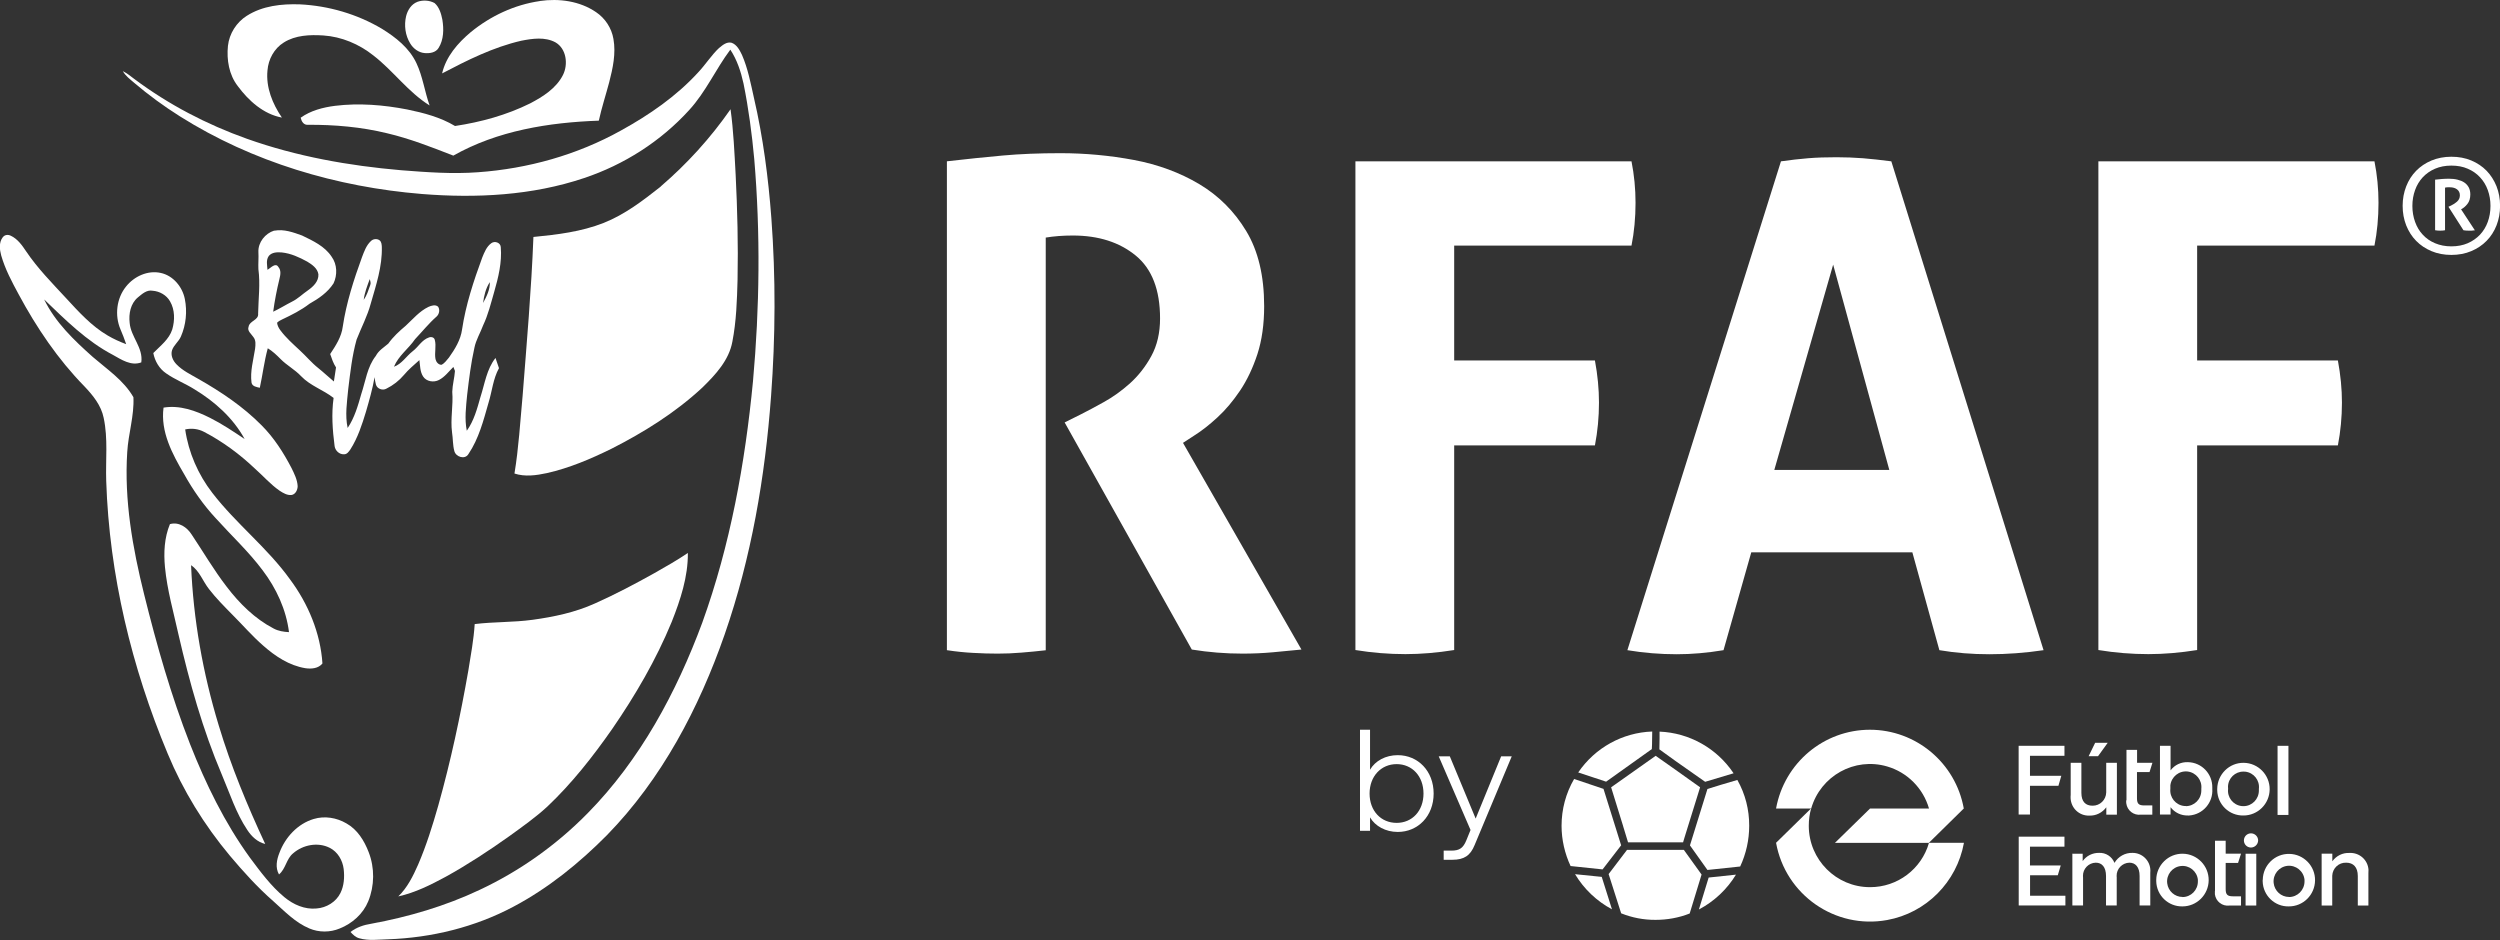
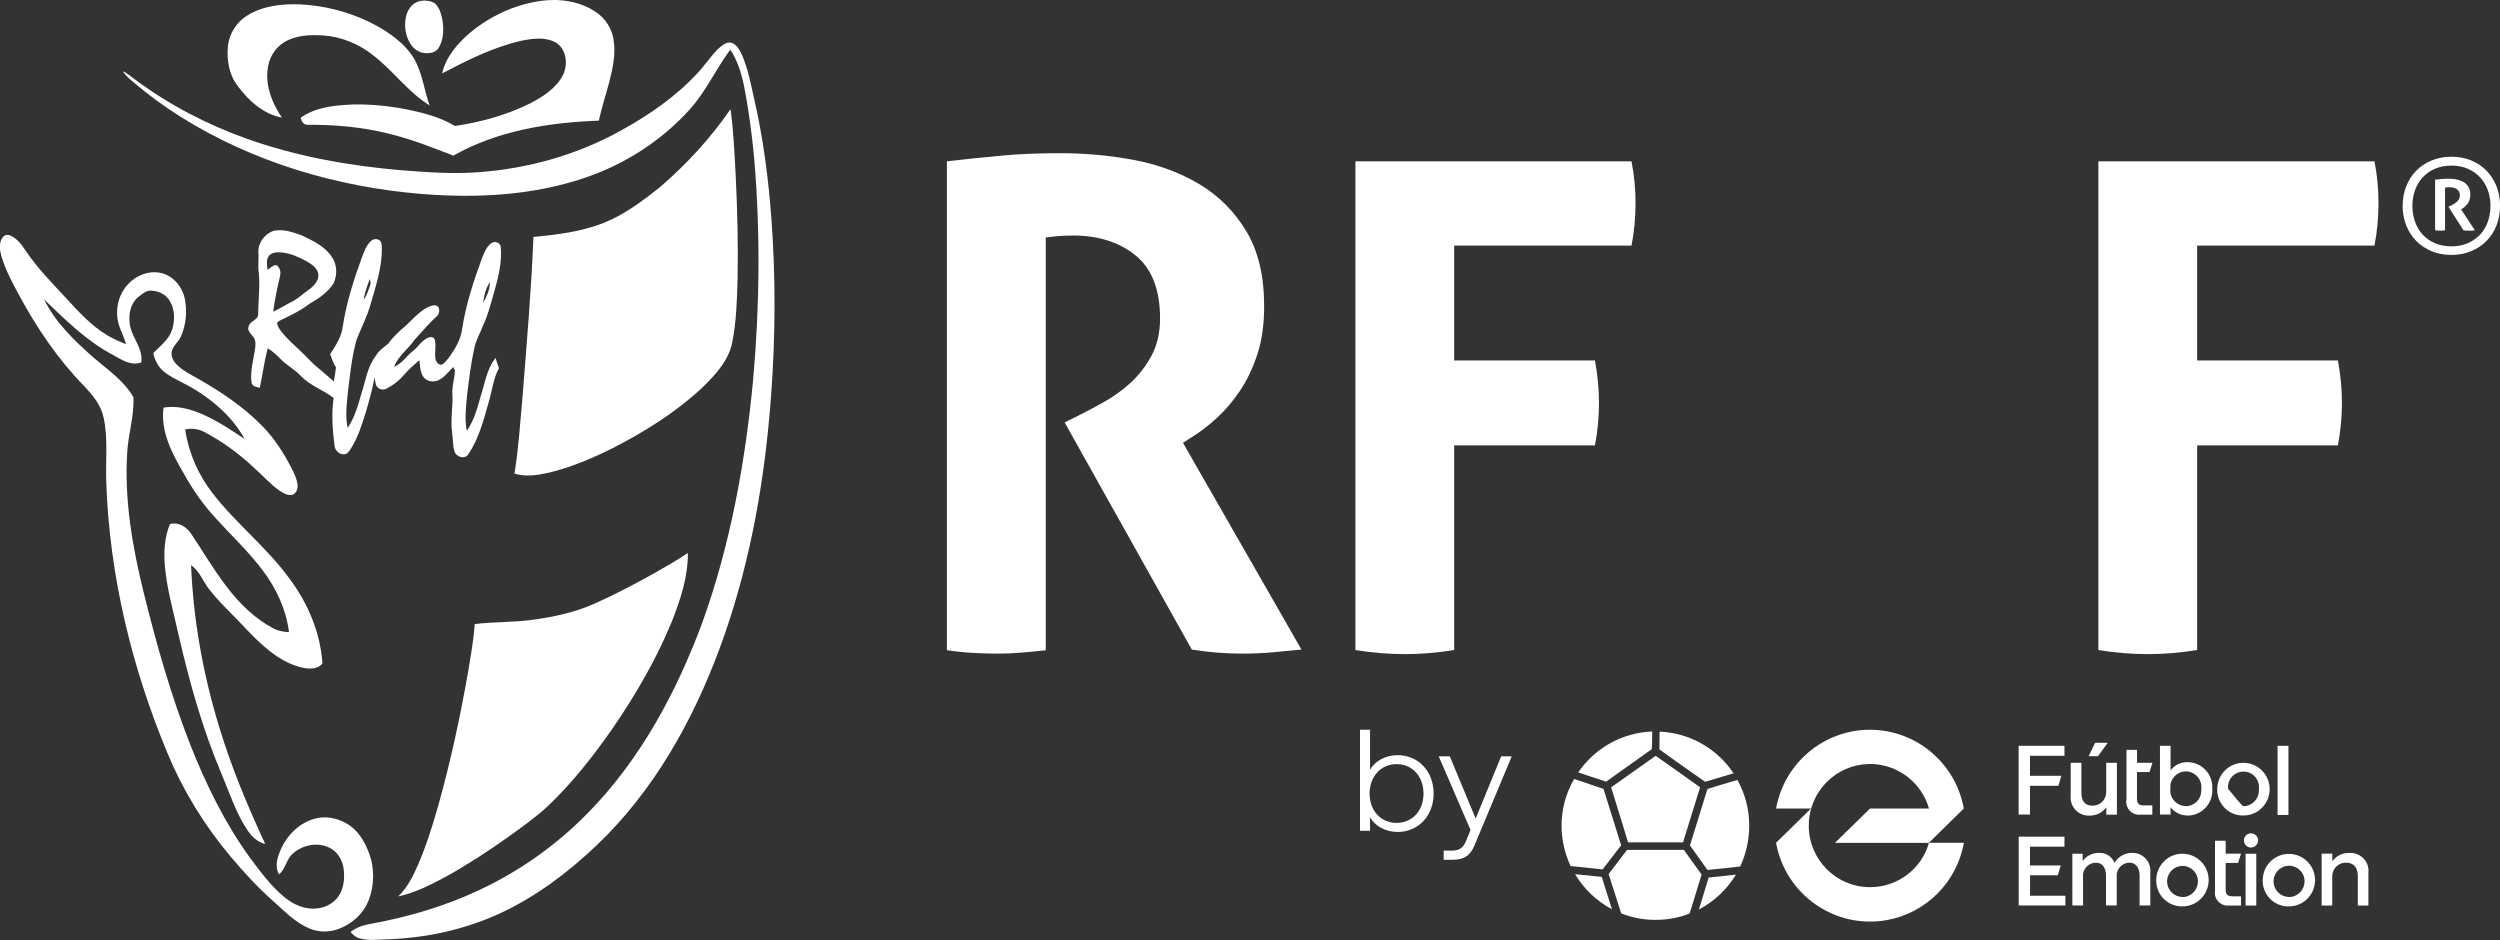
<svg xmlns="http://www.w3.org/2000/svg" fill="none" viewBox="0 0 125 47" height="47" width="125">
  <rect x="0" y="0" width="125" height="47" fill="#333333" stroke="none" />
  <g clip-path="url(#clip0_5_724)">
    <path fill="white" d="M33.04 9.318C34.358 8.187 35.536 6.889 36.527 5.462C36.676 6.543 36.722 7.638 36.782 8.726C36.868 10.474 36.914 12.229 36.878 13.981C36.85 15.015 36.818 16.061 36.619 17.081C36.449 18.015 35.774 18.736 35.121 19.375C33.772 20.63 32.195 21.615 30.562 22.443C29.532 22.949 28.467 23.402 27.345 23.655C26.813 23.77 26.248 23.848 25.723 23.677C25.936 22.389 26.01 21.083 26.131 19.785C26.337 17.142 26.568 14.498 26.671 11.848C27.86 11.733 29.067 11.587 30.186 11.145C31.244 10.724 32.156 10.025 33.044 9.322L33.04 9.318Z" />
    <path fill="white" d="M26.99 0.05C27.949 -0.089 28.989 0.05 29.802 0.607C30.257 0.913 30.58 1.402 30.672 1.948C30.803 2.676 30.64 3.414 30.459 4.117C30.289 4.756 30.083 5.387 29.941 6.033C27.441 6.122 24.874 6.532 22.666 7.781C21.583 7.36 20.497 6.932 19.36 6.664C18.064 6.347 16.726 6.232 15.395 6.24C15.182 6.257 15.075 6.068 15.033 5.886C15.537 5.526 16.147 5.369 16.754 5.291C17.954 5.144 19.172 5.244 20.358 5.473C21.185 5.644 22.02 5.861 22.751 6.3C24.047 6.104 25.329 5.754 26.508 5.169C27.146 4.834 27.811 4.417 28.148 3.75C28.418 3.214 28.322 2.437 27.775 2.119C27.25 1.834 26.625 1.927 26.064 2.037C24.665 2.358 23.369 3.008 22.105 3.671C22.3 2.826 22.893 2.148 23.539 1.606C24.526 0.799 25.726 0.236 26.99 0.054V0.05Z" />
    <path fill="white" d="M20.866 0.093C21.143 -0.007 21.469 0.011 21.729 0.153C21.966 0.36 22.059 0.685 22.119 0.988C22.194 1.456 22.19 1.98 21.931 2.394C21.789 2.633 21.484 2.676 21.232 2.654C20.93 2.629 20.663 2.429 20.511 2.173C20.262 1.769 20.198 1.266 20.305 0.81C20.379 0.507 20.568 0.207 20.869 0.093H20.866Z" />
    <path fill="white" d="M35.969 2.39C36.133 2.248 36.342 2.08 36.577 2.137C36.843 2.23 36.981 2.504 37.098 2.743C37.397 3.428 37.535 4.17 37.698 4.898C38.156 6.871 38.416 8.886 38.568 10.905C38.788 13.863 38.774 16.838 38.554 19.795C38.256 23.844 37.567 27.883 36.232 31.725C34.95 35.406 33.086 38.952 30.349 41.756C28.961 43.158 27.406 44.417 25.659 45.341C23.738 46.361 21.579 46.886 19.41 46.964C18.927 46.975 18.434 47.05 17.965 46.914C17.784 46.868 17.649 46.733 17.525 46.6C17.827 46.365 18.192 46.244 18.562 46.187C20.426 45.844 22.261 45.306 23.976 44.496C25.989 43.554 27.828 42.245 29.387 40.657C32.011 37.989 33.821 34.621 35.114 31.133C36.513 27.255 37.255 23.163 37.649 19.068C37.983 15.375 38.025 11.651 37.713 7.959C37.596 6.692 37.429 5.426 37.176 4.177C37.045 3.582 36.853 2.993 36.516 2.483C35.785 3.46 35.288 4.602 34.457 5.505C33.037 7.067 31.201 8.237 29.202 8.904C26.603 9.778 23.816 9.917 21.1 9.7C16.847 9.354 12.625 8.105 8.997 5.818C8.194 5.312 7.427 4.752 6.703 4.135C6.501 3.96 6.274 3.796 6.142 3.557C6.348 3.66 6.526 3.803 6.707 3.942C8.422 5.226 10.339 6.225 12.355 6.942C14.834 7.823 17.443 8.287 20.06 8.512C21.338 8.612 22.623 8.708 23.905 8.612C26.397 8.433 28.861 7.745 31.049 6.525C32.462 5.747 33.814 4.816 34.911 3.617C35.284 3.221 35.572 2.754 35.969 2.383V2.39Z" />
    <path fill="white" d="M13.719 11.534C14.195 11.445 14.663 11.616 15.104 11.776C15.65 12.04 16.24 12.312 16.584 12.839C16.861 13.221 16.875 13.753 16.676 14.17C16.385 14.62 15.934 14.93 15.476 15.187C15.057 15.511 14.582 15.747 14.106 15.972C14.014 16.014 13.925 16.064 13.854 16.136C13.868 16.278 13.939 16.41 14.024 16.521C14.301 16.892 14.649 17.199 14.986 17.513C15.302 17.802 15.576 18.137 15.913 18.404C16.183 18.619 16.431 18.858 16.694 19.075C16.73 18.84 16.769 18.608 16.801 18.372C16.666 18.169 16.588 17.934 16.509 17.702C16.786 17.281 17.074 16.846 17.138 16.332C17.316 15.14 17.688 13.988 18.1 12.857C18.21 12.572 18.313 12.269 18.544 12.055C18.654 11.944 18.842 11.919 18.974 12.012C19.076 12.087 19.084 12.226 19.091 12.344C19.119 13.321 18.803 14.256 18.537 15.183C18.37 15.807 18.065 16.378 17.83 16.978C17.603 17.787 17.514 18.629 17.411 19.46C17.351 20.103 17.244 20.759 17.383 21.398C17.727 20.887 17.898 20.285 18.065 19.696C18.281 19.054 18.359 18.344 18.792 17.794C18.931 17.523 19.194 17.37 19.414 17.181C19.655 16.842 19.964 16.557 20.284 16.289C20.646 15.954 20.972 15.561 21.423 15.344C21.569 15.28 21.768 15.215 21.903 15.333C22.006 15.479 21.963 15.704 21.835 15.822C21.441 16.168 21.114 16.578 20.752 16.96C20.426 17.438 19.925 17.784 19.698 18.337C20.095 18.194 20.312 17.812 20.632 17.563C20.916 17.349 21.093 16.992 21.445 16.874C21.555 16.828 21.707 16.86 21.739 16.992C21.825 17.306 21.714 17.637 21.775 17.955C21.807 18.098 21.917 18.24 22.073 18.24C22.233 18.166 22.332 18.009 22.446 17.88C22.744 17.459 23.032 16.999 23.103 16.475C23.287 15.24 23.681 14.049 24.111 12.879C24.218 12.618 24.328 12.333 24.562 12.162C24.729 12.033 25.023 12.122 25.038 12.351C25.105 13.114 24.917 13.874 24.707 14.605C24.544 15.165 24.409 15.736 24.157 16.264C24.019 16.642 23.799 16.992 23.72 17.391C23.547 18.162 23.451 18.95 23.358 19.739C23.302 20.334 23.22 20.941 23.34 21.537C23.696 21.041 23.859 20.434 24.022 19.853C24.239 19.189 24.331 18.462 24.775 17.898C24.835 18.066 24.892 18.237 24.949 18.408C24.654 18.94 24.605 19.56 24.427 20.135C24.175 21.019 23.941 21.936 23.419 22.707C23.245 22.996 22.79 22.846 22.716 22.55C22.634 22.247 22.652 21.929 22.602 21.619C22.513 20.945 22.669 20.267 22.613 19.592C22.623 19.239 22.723 18.897 22.748 18.547C22.726 18.497 22.691 18.397 22.669 18.347C22.435 18.576 22.24 18.85 21.945 19C21.686 19.136 21.317 19.079 21.154 18.822C20.997 18.579 21.008 18.28 20.969 18.005C20.706 18.244 20.426 18.472 20.198 18.747C19.957 19.032 19.655 19.268 19.321 19.432C19.133 19.543 18.856 19.443 18.796 19.229C18.761 19.107 18.746 18.982 18.729 18.858C18.629 19.439 18.466 20.006 18.302 20.573C18.104 21.226 17.891 21.886 17.521 22.468C17.443 22.578 17.351 22.721 17.198 22.714C16.964 22.725 16.762 22.532 16.73 22.304C16.627 21.505 16.566 20.695 16.68 19.896C16.165 19.493 15.512 19.289 15.054 18.808C14.745 18.479 14.34 18.269 14.028 17.951C13.832 17.752 13.627 17.559 13.389 17.413C13.211 18.062 13.133 18.733 12.991 19.389C12.831 19.35 12.615 19.328 12.576 19.132C12.501 18.565 12.668 18.005 12.753 17.448C12.778 17.245 12.806 17.01 12.661 16.842C12.561 16.689 12.348 16.546 12.43 16.335C12.476 16.036 12.945 16.011 12.906 15.679C12.92 14.941 13.019 14.195 12.92 13.46C12.906 13.175 12.938 12.889 12.92 12.6C12.899 12.119 13.261 11.669 13.708 11.53L13.719 11.534ZM13.435 12.807C13.293 13.007 13.36 13.268 13.374 13.492C13.531 13.403 13.779 13.107 13.921 13.353C14.067 13.524 14.021 13.753 13.971 13.952C13.84 14.491 13.733 15.037 13.659 15.586C13.978 15.437 14.276 15.247 14.592 15.087C14.89 14.944 15.125 14.702 15.398 14.516C15.661 14.331 15.941 14.067 15.92 13.713C15.874 13.414 15.604 13.228 15.363 13.082C14.965 12.864 14.543 12.668 14.088 12.622C13.864 12.604 13.591 12.607 13.435 12.804V12.807ZM18.487 13.956C18.363 14.295 18.228 14.634 18.185 14.994C18.341 14.773 18.42 14.509 18.512 14.256C18.555 14.156 18.515 14.052 18.487 13.956ZM24.154 15.148C24.328 14.826 24.505 14.48 24.491 14.106C24.288 14.413 24.2 14.787 24.154 15.148Z" />
    <path fill="white" d="M0.142 11.862C0.231 11.733 0.408 11.719 0.54 11.787C0.88 11.944 1.108 12.269 1.31 12.572C1.882 13.421 2.602 14.149 3.291 14.894C3.927 15.583 4.566 16.296 5.382 16.774C5.677 16.949 5.99 17.088 6.309 17.209C6.227 16.956 6.124 16.706 6.021 16.46C5.727 15.768 5.826 14.916 6.302 14.327C6.707 13.817 7.388 13.503 8.035 13.646C8.656 13.778 9.121 14.341 9.242 14.951C9.366 15.576 9.302 16.239 9.046 16.824C8.94 17.077 8.695 17.245 8.603 17.509C8.521 17.762 8.645 18.034 8.823 18.215C9.132 18.537 9.54 18.726 9.92 18.947C11.052 19.592 12.153 20.327 13.076 21.262C13.697 21.883 14.173 22.628 14.578 23.406C14.716 23.691 14.866 23.984 14.883 24.308C14.88 24.49 14.784 24.704 14.592 24.747C14.368 24.779 14.163 24.654 13.982 24.537C13.524 24.219 13.158 23.795 12.742 23.427C11.983 22.707 11.134 22.079 10.204 21.594C9.913 21.44 9.579 21.401 9.259 21.472C9.426 22.625 9.906 23.727 10.616 24.644C11.802 26.185 13.367 27.387 14.503 28.971C15.409 30.188 16.023 31.654 16.122 33.173C15.92 33.427 15.565 33.455 15.263 33.409C14.461 33.277 13.761 32.813 13.161 32.282C12.615 31.807 12.139 31.254 11.628 30.744C11.219 30.327 10.804 29.913 10.449 29.453C10.14 29.06 9.98 28.55 9.554 28.258C9.664 30.972 10.147 33.669 10.935 36.266C11.546 38.303 12.363 40.272 13.261 42.199C12.874 42.106 12.579 41.824 12.366 41.5C11.798 40.651 11.489 39.666 11.091 38.731C10.136 36.484 9.476 34.122 8.929 31.746C8.681 30.619 8.358 29.506 8.248 28.354C8.18 27.633 8.216 26.884 8.496 26.206C8.94 26.078 9.352 26.363 9.583 26.727C10.165 27.598 10.694 28.507 11.336 29.338C11.976 30.177 12.742 30.937 13.68 31.425C13.918 31.554 14.184 31.593 14.45 31.607C14.308 30.476 13.815 29.413 13.129 28.511C12.426 27.573 11.564 26.773 10.783 25.907C10.168 25.243 9.646 24.498 9.206 23.706C8.617 22.703 8.017 21.587 8.177 20.381C8.986 20.245 9.788 20.534 10.506 20.895C11.109 21.198 11.67 21.576 12.231 21.951C11.656 20.898 10.736 20.078 9.721 19.464C9.263 19.175 8.752 18.982 8.308 18.669C7.964 18.437 7.743 18.058 7.665 17.652C8.017 17.291 8.454 16.97 8.613 16.471C8.745 16.014 8.748 15.49 8.503 15.069C8.326 14.755 7.981 14.562 7.63 14.537C7.335 14.48 7.101 14.702 6.891 14.873C6.526 15.18 6.43 15.69 6.483 16.146C6.543 16.846 7.168 17.384 7.065 18.119C6.554 18.312 6.075 17.983 5.645 17.744C4.331 17.056 3.27 15.993 2.208 14.973C2.766 16.121 3.703 17.013 4.64 17.848C5.358 18.469 6.188 19.018 6.671 19.86C6.717 20.784 6.416 21.683 6.362 22.603C6.206 25.004 6.629 27.398 7.207 29.72C7.836 32.253 8.549 34.768 9.501 37.201C10.286 39.195 11.233 41.139 12.494 42.88C13.019 43.583 13.545 44.303 14.226 44.864C14.67 45.231 15.242 45.484 15.828 45.424C16.321 45.388 16.804 45.099 17.024 44.646C17.205 44.279 17.23 43.854 17.184 43.451C17.131 43.016 16.886 42.591 16.485 42.391C15.895 42.092 15.146 42.238 14.656 42.666C14.315 42.941 14.29 43.44 13.95 43.722C13.754 43.38 13.836 42.98 13.974 42.634C14.262 41.864 14.883 41.189 15.682 40.95C16.229 40.783 16.832 40.882 17.323 41.171C17.869 41.475 18.214 42.035 18.434 42.609C18.739 43.39 18.729 44.289 18.413 45.063C18.153 45.698 17.607 46.18 16.982 46.426C16.502 46.626 15.945 46.626 15.469 46.423C14.759 46.127 14.223 45.556 13.658 45.053C12.87 44.364 12.167 43.583 11.493 42.784C10.211 41.25 9.149 39.527 8.383 37.679C6.579 33.362 5.464 28.736 5.311 24.052C5.276 22.999 5.407 21.933 5.184 20.895C5.059 20.27 4.647 19.767 4.221 19.318C2.897 17.966 1.828 16.382 0.934 14.719C0.596 14.095 0.256 13.46 0.06 12.772C-0.021 12.476 -0.06 12.126 0.135 11.866L0.142 11.862Z" />
    <path fill="white" d="M12.338 0.792C13.122 0.289 14.085 0.186 14.997 0.218C16.431 0.289 17.855 0.703 19.094 1.438C19.787 1.866 20.468 2.401 20.823 3.161C21.139 3.831 21.232 4.577 21.48 5.273C20.404 4.602 19.662 3.539 18.668 2.772C17.954 2.205 17.081 1.834 16.169 1.773C15.498 1.73 14.773 1.755 14.188 2.126C13.708 2.422 13.417 2.965 13.374 3.521C13.289 4.37 13.627 5.194 14.095 5.879C13.172 5.708 12.43 5.037 11.887 4.302C11.45 3.739 11.326 2.99 11.397 2.294C11.464 1.68 11.823 1.117 12.341 0.789L12.338 0.792Z" />
    <path fill="white" d="M32.724 28.654C33.289 28.332 33.853 28.015 34.393 27.648C34.404 28.843 34.02 29.995 33.587 31.09C32.806 32.988 31.766 34.768 30.605 36.455C29.639 37.836 28.592 39.17 27.367 40.329C26.774 40.875 26.113 41.339 25.464 41.81C24.438 42.538 23.383 43.233 22.282 43.84C21.53 44.246 20.756 44.635 19.914 44.821C20.369 44.382 20.653 43.804 20.905 43.233C21.317 42.277 21.629 41.278 21.913 40.279C22.538 38.053 23.021 35.792 23.419 33.516C23.543 32.749 23.685 31.982 23.735 31.204C24.693 31.086 25.666 31.122 26.628 30.99C27.693 30.844 28.762 30.619 29.745 30.173C30.765 29.72 31.752 29.196 32.724 28.654Z" />
    <path fill="white" d="M47.338 8.066C48.328 7.952 49.262 7.855 50.129 7.777C50.995 7.698 51.961 7.659 53.022 7.659C54.261 7.659 55.486 7.773 56.693 7.998C57.9 8.226 58.987 8.626 59.96 9.204C60.929 9.782 61.714 10.563 62.31 11.551C62.907 12.536 63.208 13.788 63.208 15.308C63.208 16.214 63.095 17.013 62.871 17.705C62.644 18.397 62.356 19.003 62.008 19.524C61.657 20.045 61.28 20.495 60.876 20.866C60.471 21.24 60.087 21.54 59.725 21.768L59.15 22.143L65.072 32.477C64.621 32.524 64.146 32.566 63.652 32.613C63.155 32.659 62.647 32.681 62.129 32.681C61.273 32.681 60.425 32.613 59.59 32.477L53.232 21.122L54.045 20.716C54.361 20.559 54.744 20.352 55.195 20.102C55.646 19.852 56.079 19.542 56.498 19.168C56.913 18.793 57.272 18.34 57.563 17.808C57.854 17.277 58.003 16.649 58.003 15.921C58.003 14.494 57.599 13.445 56.786 12.778C55.972 12.111 54.925 11.776 53.64 11.776C53.143 11.776 52.692 11.812 52.287 11.879V32.513C51.882 32.559 51.474 32.599 51.069 32.631C50.665 32.666 50.267 32.681 49.883 32.681C49.5 32.681 49.095 32.67 48.666 32.645C48.236 32.624 47.796 32.577 47.345 32.509V8.066H47.338Z" />
    <path fill="white" d="M67.771 8.066H81.575C81.71 8.747 81.777 9.436 81.777 10.139C81.777 10.888 81.71 11.601 81.575 12.279H72.709V18.022H79.746C79.881 18.747 79.949 19.449 79.949 20.131C79.949 20.855 79.881 21.572 79.746 22.271H72.709V32.502C71.854 32.638 71.041 32.706 70.274 32.706C69.439 32.706 68.605 32.638 67.771 32.502V8.066Z" />
-     <path fill="white" d="M89.052 8.066C89.524 7.998 89.975 7.948 90.405 7.912C90.834 7.877 91.306 7.862 91.825 7.862C92.276 7.862 92.716 7.88 93.146 7.912C93.575 7.948 94.047 7.998 94.566 8.066L102.178 32.509C101.251 32.645 100.349 32.712 99.472 32.712C98.596 32.712 97.782 32.645 96.969 32.509L95.617 27.615H87.564L86.176 32.509C85.363 32.645 84.585 32.712 83.84 32.712C83.005 32.712 82.182 32.645 81.369 32.509L89.048 8.066H89.052ZM94.466 23.498L91.658 13.231L88.715 23.498H94.466Z" />
    <path fill="white" d="M104.919 8.066H118.723C118.858 8.747 118.925 9.436 118.925 10.139C118.925 10.888 118.858 11.601 118.723 12.279H109.857V18.022H116.894C117.029 18.747 117.097 19.449 117.097 20.131C117.097 20.855 117.029 21.572 116.894 22.271H109.857V32.502C109.002 32.638 108.189 32.706 107.422 32.706C106.587 32.706 105.753 32.638 104.919 32.502V8.066Z" />
    <path fill="white" d="M122.568 12.746C122.206 12.746 121.872 12.682 121.574 12.557C121.276 12.432 121.02 12.261 120.807 12.043C120.594 11.826 120.431 11.569 120.31 11.269C120.193 10.97 120.132 10.645 120.132 10.292C120.132 9.939 120.193 9.621 120.31 9.318C120.427 9.018 120.594 8.758 120.807 8.54C121.02 8.323 121.276 8.151 121.574 8.026C121.872 7.902 122.206 7.837 122.568 7.837C122.93 7.837 123.264 7.898 123.562 8.023C123.86 8.148 124.116 8.319 124.329 8.537C124.542 8.758 124.705 9.015 124.826 9.314C124.943 9.614 125.004 9.939 125.004 10.292C125.004 10.645 124.943 10.97 124.826 11.269C124.709 11.569 124.542 11.826 124.329 12.043C124.116 12.261 123.86 12.432 123.562 12.557C123.264 12.682 122.93 12.746 122.568 12.746ZM122.568 12.318C122.873 12.318 123.147 12.264 123.388 12.161C123.63 12.054 123.832 11.911 124.002 11.733C124.169 11.551 124.301 11.341 124.389 11.094C124.478 10.848 124.524 10.581 124.524 10.295C124.524 10.01 124.478 9.75 124.389 9.503C124.301 9.257 124.169 9.043 124.002 8.865C123.835 8.683 123.63 8.54 123.388 8.437C123.147 8.33 122.873 8.28 122.568 8.28C122.263 8.28 121.993 8.333 121.751 8.437C121.51 8.54 121.304 8.686 121.137 8.865C120.97 9.047 120.842 9.257 120.754 9.503C120.665 9.75 120.619 10.014 120.619 10.295C120.619 10.577 120.665 10.848 120.754 11.094C120.842 11.341 120.97 11.555 121.137 11.733C121.304 11.915 121.506 12.058 121.751 12.161C121.996 12.264 122.266 12.318 122.568 12.318ZM121.758 8.983C121.872 8.968 121.982 8.958 122.089 8.95C122.195 8.943 122.312 8.936 122.44 8.936C122.596 8.936 122.742 8.95 122.873 8.983C123.005 9.015 123.118 9.061 123.211 9.122C123.303 9.182 123.377 9.264 123.434 9.364C123.487 9.464 123.516 9.585 123.516 9.721C123.516 9.917 123.466 10.078 123.37 10.199C123.274 10.32 123.168 10.409 123.054 10.466L123.743 11.515C123.683 11.523 123.626 11.53 123.576 11.533C123.527 11.533 123.477 11.533 123.427 11.533C123.335 11.533 123.25 11.526 123.172 11.512L122.422 10.338L122.554 10.277C122.66 10.227 122.76 10.163 122.852 10.081C122.944 9.999 122.994 9.896 122.994 9.767C122.994 9.639 122.948 9.543 122.856 9.471C122.763 9.4 122.642 9.364 122.493 9.364C122.458 9.364 122.422 9.364 122.383 9.364C122.344 9.364 122.302 9.371 122.252 9.382V11.512C122.188 11.526 122.106 11.533 122.011 11.533C121.915 11.533 121.833 11.526 121.755 11.512V8.972L121.758 8.983Z" />
    <path fill="white" d="M68.502 40.869V41.541H68V36.487H68.502V38.486C68.762 38.038 69.283 37.758 69.887 37.758C70.901 37.758 71.682 38.552 71.682 39.678C71.682 40.803 70.901 41.597 69.887 41.597C69.283 41.597 68.758 41.308 68.502 40.869ZM69.832 41.144C70.608 41.144 71.175 40.546 71.175 39.678C71.175 38.809 70.608 38.206 69.832 38.206C69.055 38.206 68.479 38.813 68.479 39.678C68.479 40.542 69.046 41.144 69.832 41.144Z" />
    <path fill="white" d="M72.189 42.531H72.57C72.979 42.531 73.16 42.401 73.318 42.013L73.527 41.499L71.937 37.818H72.491L73.783 40.929L75.057 37.818H75.587L73.732 42.251C73.518 42.779 73.207 42.989 72.616 42.989H72.184V42.536L72.189 42.531Z" />
    <path fill="white" d="M81.058 42.27L80.803 41.452L80.175 39.444L78.706 38.949C78.292 39.659 78.078 40.467 78.078 41.289C78.078 41.985 78.237 42.676 78.529 43.302L80.129 43.47L81.054 42.27H81.058Z" />
    <path fill="white" d="M82.592 37.45L82.602 37.207L82.611 36.576C81.123 36.628 79.752 37.389 78.911 38.622L80.305 39.084L82.597 37.45H82.592Z" />
    <path fill="white" d="M85.261 39.089L86.679 38.664C85.846 37.417 84.47 36.641 82.978 36.581V36.931L82.969 37.468L83.792 38.061L85.261 39.093V39.089Z" />
    <path fill="white" d="M81.16 41.322L81.402 42.116H84.154L84.238 41.836L85.005 39.365L83.587 38.356L82.783 37.791L80.556 39.365L81.16 41.317V41.322Z" />
    <path fill="white" d="M84.187 42.494H81.351L80.431 43.704L81.058 45.666C81.607 45.885 82.188 45.997 82.778 45.993C83.359 45.993 83.941 45.89 84.484 45.675L85.079 43.727L84.192 42.494H84.187Z" />
    <path fill="white" d="M84.945 45.474C85.707 45.072 86.349 44.47 86.799 43.732L85.433 43.877L84.945 45.474Z" />
    <path fill="white" d="M86.874 38.996L86.051 39.239L85.372 39.449L84.512 42.223L84.498 42.27L85.372 43.498L87.009 43.325C87.306 42.686 87.46 41.994 87.46 41.289C87.464 40.486 87.264 39.701 86.869 39" />
    <path fill="white" d="M78.752 43.709C79.199 44.451 79.836 45.058 80.598 45.465L80.087 43.844L78.752 43.709Z" />
    <path fill="white" d="M93.498 44.358C91.811 44.358 90.439 42.984 90.439 41.289C90.439 40.99 90.477 40.696 90.56 40.416L88.803 42.139C89.273 44.745 91.76 46.474 94.354 46.002C96.311 45.647 97.84 44.105 98.198 42.139H96.45C96.074 43.456 94.87 44.362 93.503 44.358" />
    <path fill="white" d="M93.498 36.487C91.192 36.487 89.217 38.145 88.803 40.425H90.56C91.03 38.79 92.731 37.846 94.358 38.323C95.367 38.617 96.157 39.411 96.45 40.425H93.503L91.746 42.144H96.441L98.189 40.425C97.78 38.145 95.799 36.487 93.494 36.487" />
    <path fill="white" d="M100.932 37.291H103.223V37.79H101.499V38.79H103.065L102.921 39.29H101.499V40.728H100.932V37.291Z" />
    <path fill="white" d="M103.535 39.776V38.141H104.069V39.64C104.069 40.088 104.283 40.285 104.627 40.285C104.999 40.289 105.301 39.995 105.311 39.621C105.311 39.593 105.311 39.565 105.311 39.542V38.141H105.845V40.733H105.315V40.364C105.115 40.635 104.799 40.794 104.465 40.78C103.967 40.798 103.553 40.411 103.53 39.911C103.53 39.864 103.53 39.822 103.53 39.78M104.757 37.141H105.385L104.902 37.809H104.432L104.757 37.141Z" />
    <path fill="white" d="M106.324 40.005V37.492H106.854V38.141H107.621L107.477 38.603H106.849V39.916C106.849 40.182 106.938 40.271 107.203 40.271H107.616V40.733H107.04C106.687 40.78 106.361 40.528 106.315 40.173C106.305 40.117 106.305 40.061 106.315 40.009" />
    <path fill="white" d="M108.528 40.359V40.728H107.998V37.291H108.528V38.519C108.732 38.243 109.057 38.094 109.397 38.108C110.085 38.122 110.629 38.692 110.615 39.383C110.615 39.402 110.615 39.42 110.615 39.444C110.661 40.13 110.145 40.728 109.457 40.775C109.439 40.775 109.42 40.775 109.397 40.775C109.057 40.784 108.732 40.63 108.528 40.359ZM109.285 40.308C109.718 40.308 110.066 39.958 110.066 39.523C110.066 39.495 110.066 39.467 110.066 39.439C110.113 39.009 109.806 38.626 109.378 38.575C108.951 38.528 108.569 38.837 108.518 39.266C108.514 39.322 108.514 39.378 108.518 39.439C108.472 39.869 108.783 40.257 109.211 40.299C109.239 40.299 109.262 40.299 109.29 40.299" />
-     <path fill="white" d="M110.861 39.444C110.87 38.715 111.465 38.131 112.186 38.141C112.911 38.15 113.492 38.748 113.483 39.472C113.474 40.196 112.888 40.775 112.172 40.775C111.465 40.789 110.875 40.229 110.861 39.514C110.861 39.491 110.861 39.467 110.861 39.439M112.172 40.308C112.604 40.308 112.948 39.953 112.944 39.519C112.944 39.495 112.944 39.467 112.944 39.444C112.995 39.019 112.693 38.636 112.27 38.584C112.237 38.584 112.205 38.58 112.177 38.58C111.754 38.575 111.41 38.911 111.4 39.332C111.4 39.369 111.4 39.407 111.405 39.444C111.354 39.869 111.656 40.252 112.079 40.303C112.112 40.303 112.144 40.308 112.172 40.308Z" />
+     <path fill="white" d="M110.861 39.444C110.87 38.715 111.465 38.131 112.186 38.141C112.911 38.15 113.492 38.748 113.483 39.472C113.474 40.196 112.888 40.775 112.172 40.775C111.465 40.789 110.875 40.229 110.861 39.514C110.861 39.491 110.861 39.467 110.861 39.439M112.172 40.308C112.604 40.308 112.948 39.953 112.944 39.519C112.944 39.495 112.944 39.467 112.944 39.444C112.995 39.019 112.693 38.636 112.27 38.584C112.237 38.584 112.205 38.58 112.177 38.58C111.754 38.575 111.41 38.911 111.4 39.332C111.4 39.369 111.4 39.407 111.405 39.444C112.112 40.303 112.144 40.308 112.172 40.308Z" />
    <path fill="white" d="M114.422 37.291H113.878V40.747H114.422V37.291Z" />
    <path fill="white" d="M100.932 41.835H103.223V42.335H101.499V43.274H103.037L102.889 43.764H101.503V44.787H103.27V45.273H100.936V41.835H100.932Z" />
    <path fill="white" d="M103.605 42.686H104.134V43.055C104.32 42.789 104.627 42.639 104.948 42.644C105.287 42.625 105.599 42.826 105.724 43.144C105.91 42.826 106.254 42.634 106.622 42.644C107.11 42.639 107.514 43.032 107.519 43.527C107.519 43.564 107.519 43.606 107.514 43.643V45.273H106.98V43.802C106.98 43.349 106.77 43.134 106.468 43.134C106.11 43.144 105.822 43.443 105.831 43.802C105.831 43.825 105.831 43.849 105.836 43.872V45.273H105.301V43.802C105.301 43.349 105.092 43.134 104.79 43.134C104.432 43.139 104.144 43.438 104.148 43.797C104.148 43.821 104.148 43.849 104.153 43.872V45.273H103.618V42.681H103.609L103.605 42.686Z" />
    <path fill="white" d="M107.812 43.989C107.821 43.26 108.416 42.676 109.137 42.686C109.862 42.695 110.443 43.293 110.434 44.017C110.424 44.741 109.838 45.32 109.123 45.32C108.416 45.334 107.826 44.773 107.812 44.059C107.812 44.035 107.812 44.012 107.812 43.984M109.123 44.853C109.555 44.853 109.899 44.498 109.894 44.064C109.894 44.035 109.894 44.012 109.894 43.984C109.848 43.559 109.462 43.251 109.039 43.302C108.616 43.349 108.309 43.737 108.36 44.162C108.407 44.554 108.737 44.848 109.127 44.848" />
    <path fill="white" d="M110.75 44.549V42.036H111.284V42.685H112.051L111.902 43.148H111.284V44.46C111.284 44.727 111.373 44.815 111.638 44.815H112.051V45.278H111.47C111.117 45.324 110.791 45.072 110.745 44.717C110.74 44.661 110.74 44.605 110.745 44.554" />
    <path fill="white" d="M112.549 41.667C112.744 41.667 112.907 41.826 112.907 42.023C112.902 42.219 112.744 42.373 112.549 42.377C112.353 42.377 112.195 42.219 112.195 42.023C112.195 41.826 112.353 41.667 112.549 41.667ZM112.279 42.686H112.814V45.278H112.279V42.686Z" />
    <path fill="white" d="M113.139 43.988C113.148 43.264 113.743 42.681 114.464 42.695C115.184 42.704 115.766 43.302 115.752 44.026C115.742 44.745 115.157 45.324 114.441 45.32C113.739 45.338 113.153 44.778 113.134 44.072C113.134 44.044 113.134 44.016 113.134 43.988M114.445 44.852C114.878 44.852 115.226 44.502 115.226 44.068C115.226 44.04 115.226 44.012 115.226 43.984C115.18 43.554 114.794 43.246 114.371 43.292C113.943 43.339 113.636 43.727 113.683 44.152C113.725 44.544 114.055 44.848 114.45 44.848" />
    <path fill="white" d="M116.086 42.685H116.616V43.064C116.816 42.788 117.137 42.629 117.476 42.648C117.969 42.62 118.397 42.998 118.425 43.493C118.425 43.549 118.425 43.605 118.42 43.657V45.278H117.89V43.802C117.89 43.353 117.662 43.134 117.309 43.134C116.937 43.12 116.626 43.414 116.612 43.788C116.612 43.82 116.612 43.858 116.612 43.89V45.278H116.082V42.685H116.086Z" />
  </g>
  <defs>
    <clipPath id="clip0_5_724">
      <rect fill="white" height="47" width="125" />
    </clipPath>
  </defs>
</svg>